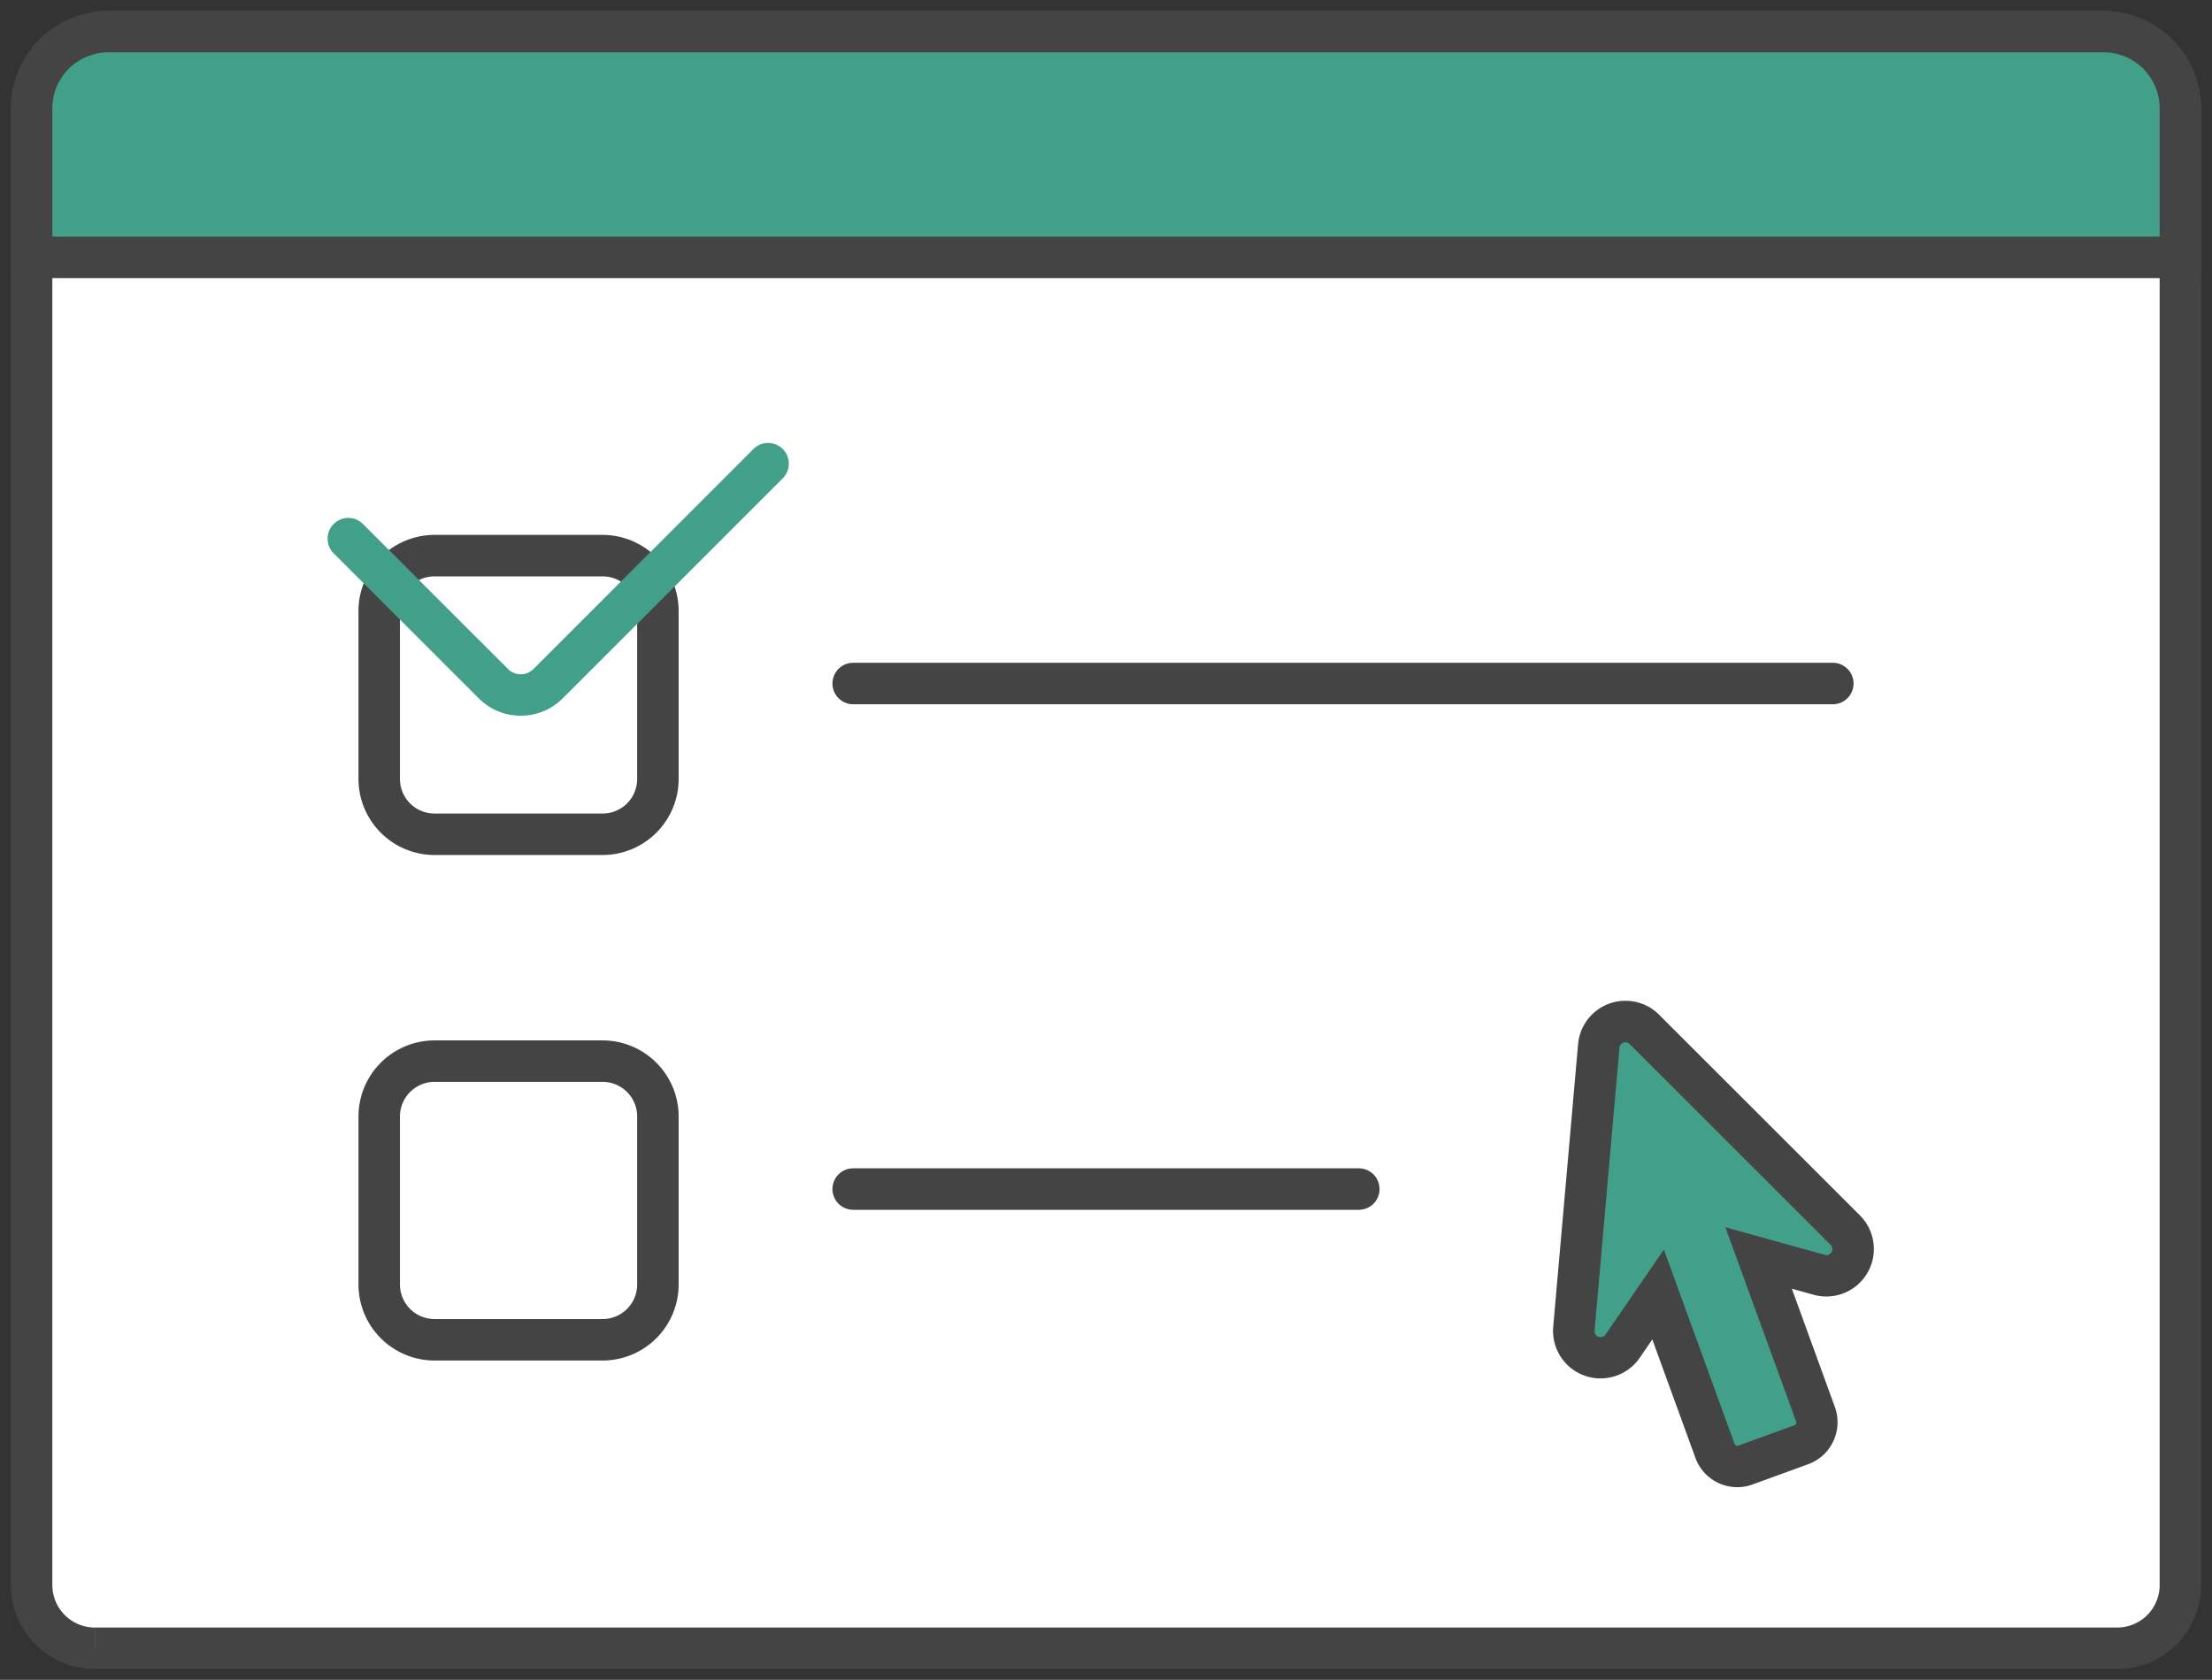
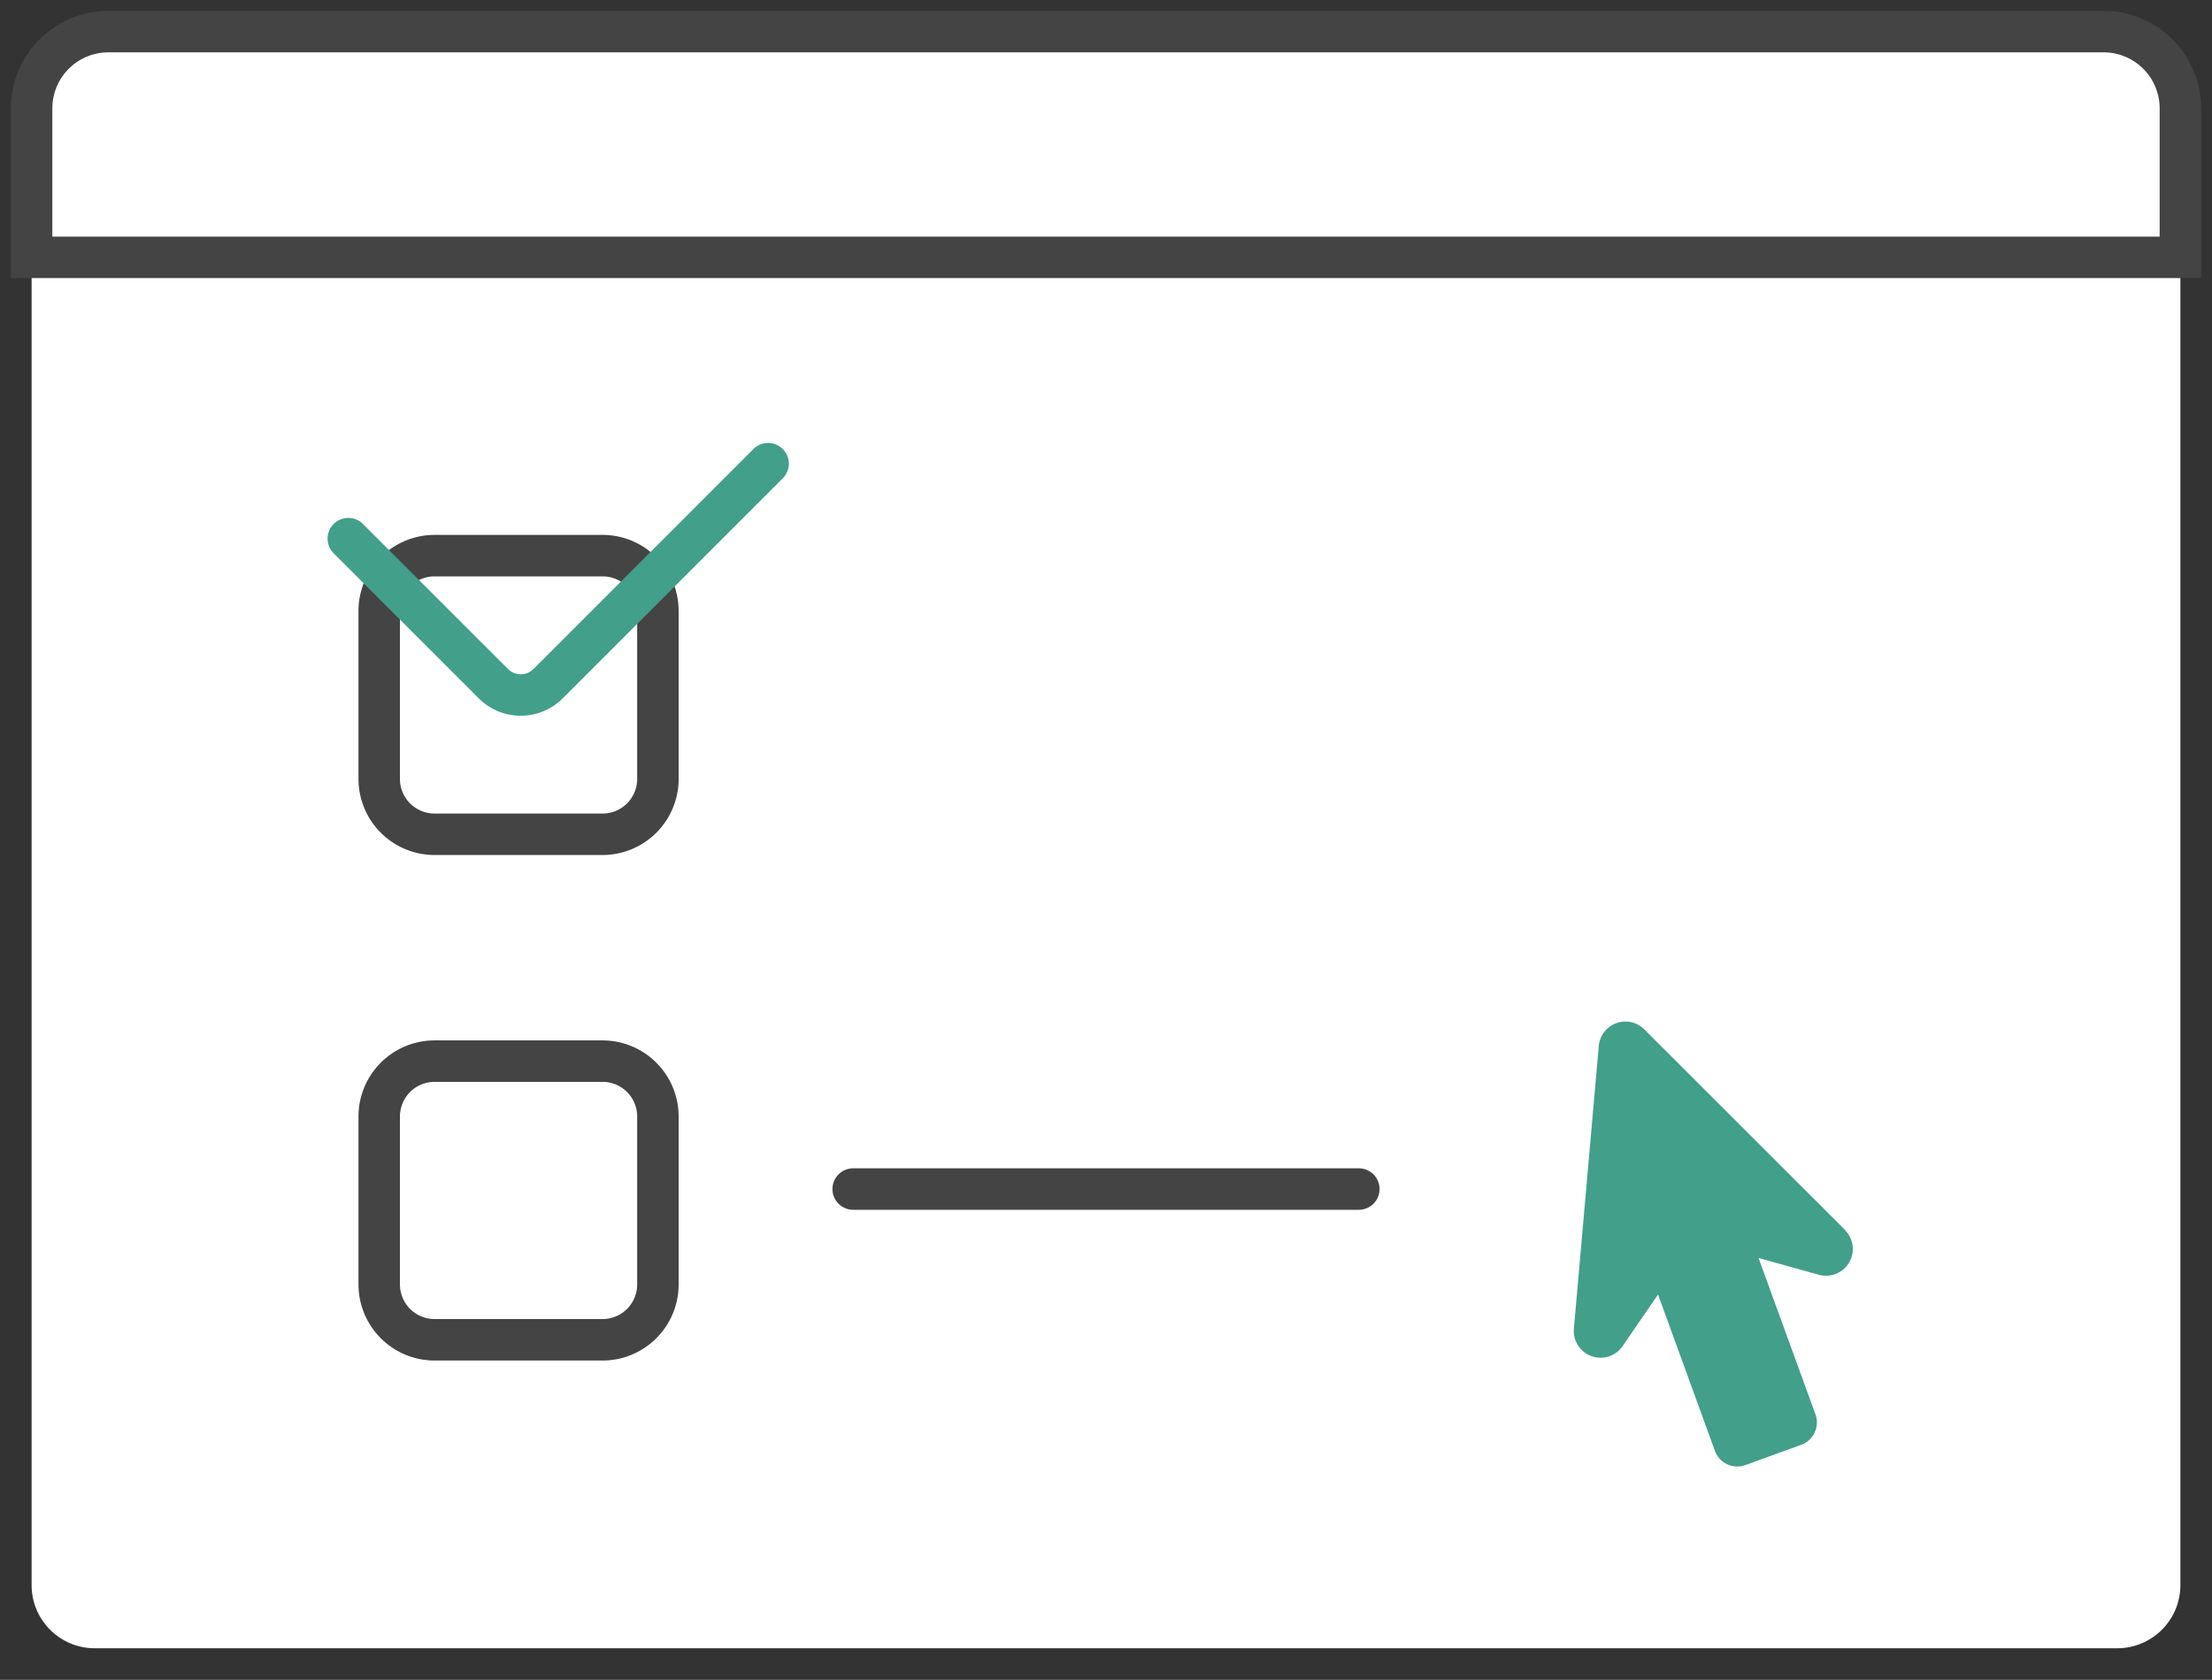
<svg xmlns="http://www.w3.org/2000/svg" width="80" height="60.762" viewBox="0 0 80 60.762">
  <rect x="0" y="0" width="80" height="60.762" fill="#333333" stroke="none" />
  <defs>
    <style>.a{fill:none;}.b{clip-path:url(#a);}.c{fill:#fff;}.d{fill:#444;}.e{fill:#429f89;}</style>
    <clipPath id="a">
      <rect class="a" width="80" height="60.762" transform="translate(3 12.619)" />
    </clipPath>
  </defs>
  <g transform="translate(-3 -12.619)">
    <g class="b">
      <path class="c" d="M79.572,72.239H6.429a2.285,2.285,0,0,1-2.286-2.284V16.619A2.857,2.857,0,0,1,7,13.762H79a2.857,2.857,0,0,1,2.857,2.857V69.953a2.285,2.285,0,0,1-2.284,2.286h0" />
-       <path class="d" d="M79.574,72.989H6.429l0-.75v-.75H79.572a1.535,1.535,0,0,0,1.535-1.535V16.619A2.109,2.109,0,0,0,79,14.512H7a2.109,2.109,0,0,0-2.107,2.107V69.953a1.537,1.537,0,0,0,1.534,1.536v1.5a3.039,3.039,0,0,1-3.034-3.033V16.619A3.611,3.611,0,0,1,7,13.012H79a3.611,3.611,0,0,1,3.607,3.607V69.953a3.035,3.035,0,0,1-3.033,3.036Z" />
-       <path class="e" d="M6.919,13.762H79.082a2.774,2.774,0,0,1,2.775,2.775h0v5.39H4.143v-5.39a2.776,2.776,0,0,1,2.776-2.776" />
      <path class="d" d="M6.919,13.012H79.082a3.529,3.529,0,0,1,3.525,3.525v6.141H3.393v-6.14A3.53,3.53,0,0,1,6.919,13.012Zm74.188,8.166v-4.64a2.028,2.028,0,0,0-2.025-2.026H6.919a2.028,2.028,0,0,0-2.026,2.026v4.64Z" />
      <path class="c" d="M24.507,42.795H19a2.285,2.285,0,0,1-2.286-2.284V35A2.285,2.285,0,0,1,19,32.716h5.509A2.285,2.285,0,0,1,26.793,35v5.509a2.285,2.285,0,0,1-2.284,2.286Z" />
      <path class="d" d="M2-.75H8.079A2.753,2.753,0,0,1,10.829,2V8.079a2.753,2.753,0,0,1-2.75,2.75H2A2.753,2.753,0,0,1-.75,8.079V2A2.753,2.753,0,0,1,2-.75ZM8.079,9.329a1.251,1.251,0,0,0,1.25-1.25V2A1.251,1.251,0,0,0,8.079.75H2A1.251,1.251,0,0,0,.75,2V8.079A1.251,1.251,0,0,0,2,9.329Z" transform="translate(16.715 32.717)" />
      <path class="c" d="M24.507,61.081H19A2.285,2.285,0,0,1,16.714,58.8V53.288A2.285,2.285,0,0,1,19,51h5.509a2.285,2.285,0,0,1,2.286,2.284v5.509a2.285,2.285,0,0,1-2.284,2.286h0" />
      <path class="d" d="M2-.75H8.079A2.753,2.753,0,0,1,10.829,2V8.079a2.753,2.753,0,0,1-2.75,2.75H2A2.753,2.753,0,0,1-.75,8.079V2A2.753,2.753,0,0,1,2-.75ZM8.079,9.329a1.251,1.251,0,0,0,1.25-1.25V2A1.251,1.251,0,0,0,8.079.75H2A1.251,1.251,0,0,0,.75,2V8.079A1.251,1.251,0,0,0,2,9.329Z" transform="translate(16.715 51.002)" />
-       <path class="d" d="M35.429.75H0A.75.75,0,0,1-.75,0,.75.75,0,0,1,0-.75H35.429a.75.75,0,0,1,.75.75A.75.75,0,0,1,35.429.75Z" transform="translate(33.857 37.343)" />
      <path class="d" d="M18.286.75H0A.75.75,0,0,1-.75,0,.75.75,0,0,1,0-.75H18.286a.75.75,0,0,1,.75.75A.75.75,0,0,1,18.286.75Z" transform="translate(33.857 55.629)" />
      <path class="e" d="M21.833,38.507a2.135,2.135,0,0,1-1.517-.627l0,0-5.27-5.269A.75.75,0,0,1,16.1,31.546l5.274,5.273a.65.65,0,0,0,.919,0L30.23,28.88A.75.75,0,1,1,31.29,29.94l-7.935,7.935a2.136,2.136,0,0,1-1.518.632Z" />
      <path class="e" d="M69.731,57.109,62.47,49.853a.968.968,0,0,0-1.648.6l-.9,10.225a.968.968,0,0,0,1.762.632l1.281-1.866L65.023,65.1a.861.861,0,0,0,1.1.514l2.022-.736a.861.861,0,0,0,.514-1.1L66.6,58.122l2.181.607a.968.968,0,0,0,.944-1.617" />
-       <path class="d" d="M61.786,48.82h0a1.705,1.705,0,0,1,1.214.5l7.26,7.255a1.718,1.718,0,0,1-1.683,2.873l-.773-.215,1.559,4.285a1.616,1.616,0,0,1-.961,2.061l-2.023.737a1.611,1.611,0,0,1-2.061-.961l-1.56-4.287-.456.665a1.717,1.717,0,0,1-1.416.745c-.049,0-.1,0-.148-.006a1.72,1.72,0,0,1-1.564-1.86l.9-10.226a1.717,1.717,0,0,1,1.712-1.567Zm7.267,9.2a.218.218,0,0,0,.151-.375l0,0L61.94,50.384a.213.213,0,0,0-.153-.064.217.217,0,0,0-.217.2l-.9,10.225a.218.218,0,0,0,.4.142l2.106-3.067,2.556,7.024a.111.111,0,0,0,.142.065l2.019-.735a.11.11,0,0,0,.065-.142L65.4,57.009l3.595,1A.218.218,0,0,0,69.054,58.018Z" />
    </g>
  </g>
</svg>